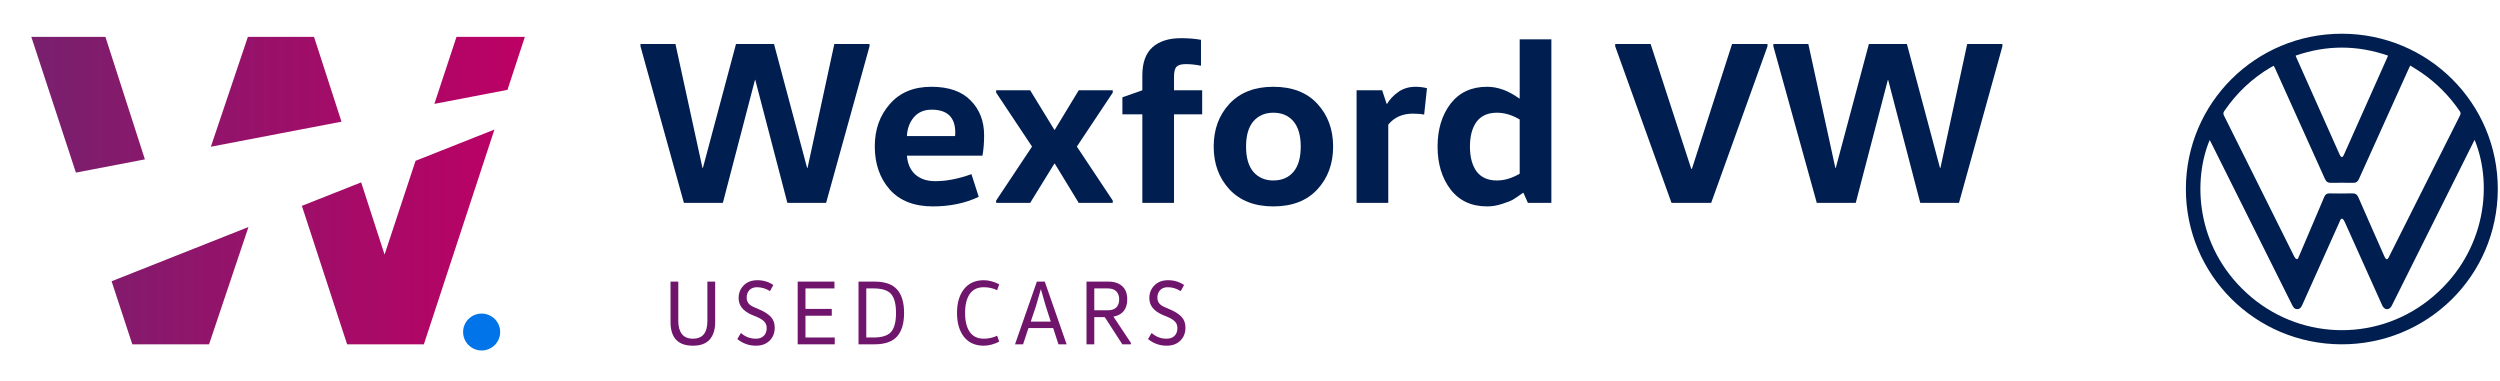
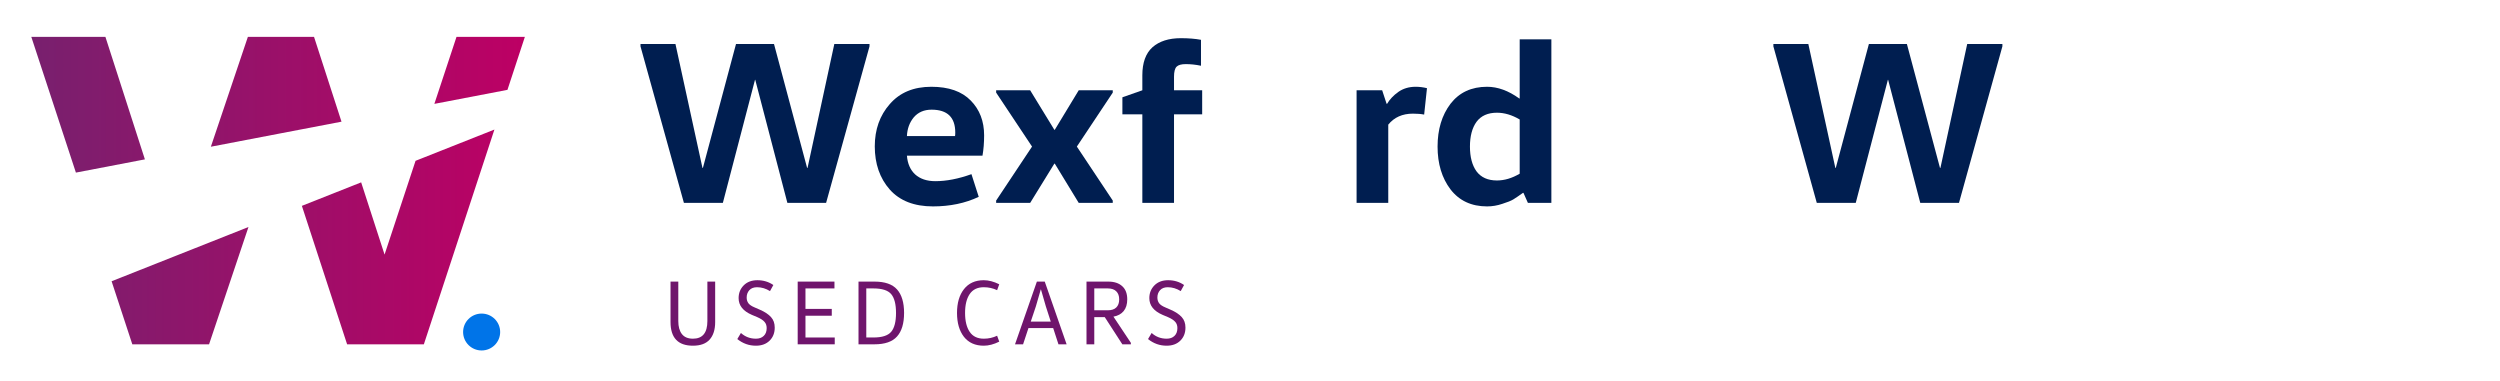
<svg xmlns="http://www.w3.org/2000/svg" width="282" height="43" viewBox="0 0 282 43" fill="none">
  <path fill-rule="evenodd" clip-rule="evenodd" d="M12.588 31.725L14.925 38.839H23.582L28.028 25.607L19.848 28.848L19.611 28.942L12.588 31.725ZM8.562 19.469L16.344 17.977L11.891 4.161H3.532L8.562 19.469ZM23.786 16.55L27.96 4.161H35.423L38.521 13.725L31.573 15.057L31.395 15.091L23.786 16.55ZM34.051 23.22L39.154 38.839H47.811L55.77 14.614L46.874 18.139L43.378 28.717L40.739 20.57L34.051 23.22ZM48.996 11.716L57.241 10.135L59.204 4.161H51.493L48.996 11.716Z" fill="url(#paint0_linear_48_2303)" />
  <ellipse cx="54.328" cy="37.452" rx="2.09" ry="2.081" fill="#0074E8" />
-   <path d="M281.752 21.335C281.717 31.176 273.752 38.895 264.058 38.839C254.34 38.782 246.545 30.96 246.567 21.283C246.59 11.6 254.44 3.797 264.168 3.804C273.907 3.811 281.761 11.641 281.752 21.335ZM256.494 7.441C256.453 7.444 256.431 7.44 256.416 7.448C256.329 7.493 256.242 7.54 256.158 7.59C254.028 8.832 252.294 10.491 250.905 12.518C250.779 12.702 250.764 12.838 250.867 13.042C251.935 15.165 252.991 17.293 254.049 19.42C255.626 22.588 257.202 25.758 258.784 28.924C258.844 29.045 258.954 29.205 259.062 29.224C259.235 29.254 259.258 29.045 259.32 28.917C259.338 28.882 259.352 28.846 259.368 28.81C260.307 26.607 261.249 24.406 262.181 22.2C262.297 21.926 262.463 21.812 262.762 21.816C263.616 21.828 264.472 21.837 265.326 21.812C265.701 21.802 265.888 21.945 266.034 22.28C266.981 24.458 267.946 26.629 268.906 28.801C268.958 28.917 269.01 29.035 269.081 29.139C269.178 29.278 269.284 29.274 269.385 29.14C269.42 29.093 269.442 29.037 269.468 28.985C272.14 23.663 274.812 18.341 277.488 13.022C277.578 12.844 277.582 12.718 277.465 12.547C276.285 10.821 274.841 9.358 273.112 8.177C272.717 7.908 272.305 7.663 271.875 7.391C271.814 7.519 271.767 7.613 271.723 7.708C269.843 11.868 267.96 16.026 266.089 20.19C265.947 20.507 265.756 20.63 265.415 20.624C264.591 20.608 263.765 20.61 262.94 20.624C262.59 20.63 262.396 20.5 262.248 20.171C260.388 16.024 258.513 11.883 256.642 7.741C256.595 7.637 256.541 7.536 256.493 7.441H256.494ZM279.137 15.777C279.077 15.895 279.022 15.995 278.972 16.097C275.931 22.186 272.89 28.276 269.85 34.364C269.815 34.434 269.782 34.505 269.74 34.571C269.479 34.984 269.025 34.978 268.773 34.556C268.712 34.456 268.669 34.346 268.621 34.239C267.244 31.171 265.868 28.102 264.486 25.036C264.421 24.894 264.311 24.694 264.194 24.672C263.999 24.636 263.984 24.885 263.902 25.021C263.897 25.029 263.896 25.039 263.891 25.048C262.498 28.152 261.104 31.256 259.712 34.359C259.596 34.618 259.464 34.865 259.134 34.872C258.803 34.879 258.668 34.632 258.542 34.379C255.507 28.298 252.471 22.218 249.434 16.137C249.378 16.025 249.319 15.913 249.256 15.791C247.368 20.274 247.614 27.744 253.433 33.066C259.161 38.304 267.783 38.654 273.884 33.91C280.18 29.013 281.359 21.208 279.138 15.778L279.137 15.777ZM269.374 6.276C265.874 5.066 262.423 5.071 258.948 6.275C258.981 6.363 258.998 6.418 259.021 6.471C260.644 10.113 262.268 13.755 263.893 17.395C263.928 17.475 263.967 17.557 264.021 17.624C264.117 17.746 264.219 17.745 264.306 17.618C264.367 17.53 264.407 17.428 264.45 17.33C266.019 13.814 267.586 10.297 269.153 6.78C269.221 6.629 269.285 6.477 269.373 6.276L269.374 6.276Z" fill="#001E50" />
  <path d="M98.081 4.966V5.229L93.184 22.887H88.817L85.191 8.998H85.165L81.538 22.887H77.145L72.248 5.229V4.966H76.192L79.236 18.934H79.289L83.021 4.966H87.308L91.04 18.934H91.093L94.111 4.966H98.081Z" fill="#001E50" />
  <path d="M110.824 17.563H102.301C102.372 18.459 102.681 19.162 103.228 19.672C103.792 20.181 104.551 20.436 105.504 20.436C106.757 20.436 108.116 20.172 109.58 19.645L110.401 22.202C108.883 22.922 107.163 23.282 105.239 23.282C103.122 23.282 101.499 22.65 100.369 21.385C99.24 20.102 98.675 18.477 98.675 16.509C98.675 14.611 99.24 13.021 100.369 11.739C101.499 10.438 103.06 9.788 105.054 9.788C107.013 9.788 108.495 10.307 109.501 11.343C110.506 12.362 111.009 13.671 111.009 15.27C111.009 16.096 110.948 16.86 110.824 17.563ZM102.301 15.349H107.727C107.745 15.261 107.754 15.13 107.754 14.954C107.754 13.232 106.863 12.371 105.081 12.371C104.234 12.371 103.563 12.661 103.069 13.241C102.593 13.821 102.337 14.524 102.301 15.349Z" fill="#001E50" />
  <path d="M118.981 18.459H118.929L116.202 22.887H112.365V22.623L116.414 16.535L112.365 10.447V10.184H116.202L118.929 14.638H118.981L121.681 10.184H125.519V10.447L121.469 16.535L125.519 22.623V22.887H121.681L118.981 18.459Z" fill="#001E50" />
  <path d="M132.429 22.887H128.856V12.898H126.606V10.974L128.856 10.184V8.497C128.856 7.074 129.235 6.02 129.994 5.334C130.77 4.649 131.838 4.307 133.196 4.307C134.061 4.307 134.82 4.368 135.472 4.491V7.417C134.89 7.294 134.317 7.232 133.752 7.232C133.258 7.232 132.914 7.329 132.72 7.522C132.526 7.715 132.429 8.093 132.429 8.655V10.184H135.605V12.898H132.429V22.887Z" fill="#001E50" />
-   <path d="M141.377 13.689C140.83 14.339 140.556 15.288 140.556 16.535C140.556 17.783 140.83 18.732 141.377 19.382C141.941 20.032 142.691 20.357 143.626 20.357C144.597 20.357 145.356 20.032 145.903 19.382C146.45 18.732 146.723 17.783 146.723 16.535C146.723 15.288 146.45 14.339 145.903 13.689C145.356 13.039 144.597 12.714 143.626 12.714C142.691 12.714 141.941 13.039 141.377 13.689ZM148.602 11.712C149.785 12.995 150.376 14.603 150.376 16.535C150.376 18.468 149.785 20.076 148.602 21.358C147.42 22.641 145.761 23.282 143.626 23.282C141.527 23.282 139.877 22.641 138.677 21.358C137.495 20.076 136.904 18.468 136.904 16.535C136.904 14.603 137.495 12.995 138.677 11.712C139.877 10.43 141.527 9.788 143.626 9.788C145.761 9.788 147.42 10.43 148.602 11.712Z" fill="#001E50" />
  <path d="M153.023 10.184H155.908L156.41 11.712H156.463C156.763 11.203 157.187 10.755 157.734 10.368C158.281 9.982 158.934 9.788 159.692 9.788C160.116 9.788 160.539 9.841 160.963 9.947L160.645 12.925C160.292 12.854 159.869 12.819 159.375 12.819C158.193 12.819 157.266 13.232 156.596 14.058V22.887H153.023V10.184Z" fill="#001E50" />
  <path d="M171.421 19.592V13.478C170.557 12.969 169.701 12.714 168.854 12.714C167.831 12.714 167.063 13.056 166.551 13.742C166.057 14.427 165.81 15.358 165.81 16.535C165.81 17.712 166.057 18.644 166.551 19.329C167.063 20.014 167.831 20.357 168.854 20.357C169.701 20.357 170.557 20.102 171.421 19.592ZM171.421 4.438H174.994V22.887H172.348L171.845 21.753H171.792C171.351 22.07 170.989 22.316 170.707 22.491C170.442 22.65 170.027 22.817 169.463 22.992C168.898 23.186 168.325 23.282 167.742 23.282C165.978 23.282 164.602 22.641 163.613 21.358C162.643 20.076 162.158 18.468 162.158 16.535C162.158 14.603 162.643 12.995 163.613 11.712C164.602 10.43 165.978 9.788 167.742 9.788C168.942 9.788 170.151 10.228 171.368 11.106H171.421V4.438Z" fill="#001E50" />
-   <path d="M199.372 4.966V5.229L193.02 22.887H188.547L182.195 5.229V4.966H186.191L190.77 19.039H190.85L195.376 4.966H199.372Z" fill="#001E50" />
  <path d="M225.87 4.966V5.229L220.973 22.887H216.606L212.98 8.998H212.954L209.328 22.887H204.934L200.037 5.229V4.966H203.981L207.025 18.934H207.078L210.81 4.966H215.098L218.829 18.934H218.882L221.9 4.966H225.87Z" fill="#001E50" />
  <path d="M75.635 31.764H76.512V36.217C76.512 36.848 76.648 37.337 76.92 37.684C77.191 38.031 77.606 38.204 78.163 38.204C79.25 38.204 79.793 37.542 79.793 36.217V31.764H80.671V36.331C80.671 37.184 80.462 37.843 80.044 38.308C79.633 38.766 79.006 38.995 78.163 38.995C76.477 38.995 75.635 38.103 75.635 36.321V31.764Z" fill="#6F156C" />
  <path d="M83.169 38.246L83.576 37.559C84.05 37.989 84.614 38.204 85.269 38.204C85.638 38.204 85.93 38.1 86.146 37.892C86.369 37.684 86.481 37.389 86.481 37.008C86.481 36.716 86.397 36.481 86.23 36.3C86.07 36.113 85.798 35.936 85.415 35.77L84.819 35.52C83.816 35.09 83.315 34.459 83.315 33.627C83.315 33.058 83.506 32.579 83.889 32.191C84.273 31.803 84.788 31.608 85.436 31.608C86.111 31.608 86.71 31.789 87.233 32.149L86.857 32.836C86.39 32.545 85.903 32.399 85.394 32.399C85.018 32.399 84.729 32.51 84.527 32.732C84.325 32.954 84.224 33.231 84.224 33.564C84.224 33.814 84.29 34.029 84.422 34.209C84.555 34.383 84.788 34.539 85.122 34.677L85.718 34.937C86.275 35.18 86.693 35.458 86.972 35.77C87.25 36.075 87.389 36.47 87.389 36.956C87.389 37.559 87.195 38.051 86.804 38.433C86.421 38.807 85.909 38.995 85.269 38.995C84.489 38.995 83.788 38.745 83.169 38.246Z" fill="#6F156C" />
  <path d="M89.979 31.764H94.127V32.534H90.857V34.844H93.824V35.614H90.857V38.069H94.158V38.839H89.979V31.764Z" fill="#6F156C" />
  <path d="M96.84 38.839V31.764H98.637C99.814 31.764 100.664 32.059 101.186 32.649C101.715 33.238 101.98 34.123 101.98 35.301C101.98 36.481 101.715 37.365 101.186 37.954C100.664 38.544 99.814 38.839 98.637 38.839H96.84ZM97.717 38.069H98.522C99.497 38.069 100.166 37.854 100.528 37.424C100.89 36.994 101.071 36.286 101.071 35.301C101.071 34.317 100.89 33.609 100.528 33.179C100.166 32.749 99.497 32.534 98.522 32.534H97.717V38.069Z" fill="#6F156C" />
  <path d="M108.734 37.996C108.212 37.323 107.951 36.425 107.951 35.301C107.951 34.178 108.212 33.283 108.734 32.617C109.263 31.945 110.009 31.608 110.97 31.608C111.52 31.608 112.102 31.761 112.715 32.066L112.474 32.732C112.008 32.51 111.506 32.399 110.97 32.399C110.26 32.399 109.73 32.656 109.382 33.169C109.034 33.682 108.86 34.393 108.86 35.301C108.86 36.21 109.034 36.921 109.382 37.434C109.73 37.947 110.26 38.204 110.97 38.204C111.506 38.204 112.008 38.093 112.474 37.871L112.715 38.537C112.102 38.842 111.52 38.995 110.97 38.995C110.009 38.995 109.263 38.662 108.734 37.996Z" fill="#6F156C" />
-   <path d="M117.848 31.764L120.314 38.839H119.394L118.799 37.008H116.009L115.403 38.839H114.494L116.96 31.764H117.848ZM117.42 32.649H117.399L116.845 34.563L116.27 36.279H118.527L117.973 34.563L117.42 32.649Z" fill="#6F156C" />
+   <path d="M117.848 31.764L120.314 38.839H119.394L118.799 37.008H116.009L115.403 38.839H114.494L116.96 31.764H117.848ZM117.42 32.649H117.399L116.845 34.563L116.27 36.279H118.527L117.973 34.563Z" fill="#6F156C" />
  <path d="M123.435 38.839H122.557V31.764H125.012C125.688 31.764 126.214 31.938 126.59 32.285C126.966 32.624 127.154 33.12 127.154 33.772C127.154 34.32 127.018 34.761 126.747 35.093C126.475 35.419 126.092 35.627 125.597 35.718L127.562 38.672V38.839H126.6L124.615 35.77H123.435V38.839ZM123.435 35H124.96C125.378 35 125.695 34.896 125.911 34.688C126.134 34.473 126.245 34.168 126.245 33.772C126.245 33.377 126.134 33.072 125.911 32.857C125.695 32.642 125.378 32.534 124.96 32.534H123.435V35Z" fill="#6F156C" />
  <path d="M129.498 38.246L129.905 37.559C130.379 37.989 130.943 38.204 131.598 38.204C131.967 38.204 132.26 38.1 132.476 37.892C132.698 37.684 132.81 37.389 132.81 37.008C132.81 36.716 132.726 36.481 132.559 36.3C132.399 36.113 132.127 35.936 131.744 35.77L131.149 35.52C130.146 35.09 129.644 34.459 129.644 33.627C129.644 33.058 129.836 32.579 130.219 32.191C130.602 31.803 131.117 31.608 131.765 31.608C132.441 31.608 133.04 31.789 133.562 32.149L133.186 32.836C132.719 32.545 132.232 32.399 131.723 32.399C131.347 32.399 131.058 32.51 130.856 32.732C130.654 32.954 130.553 33.231 130.553 33.564C130.553 33.814 130.619 34.029 130.752 34.209C130.884 34.383 131.117 34.539 131.452 34.677L132.047 34.937C132.604 35.18 133.022 35.458 133.301 35.77C133.58 36.075 133.719 36.47 133.719 36.956C133.719 37.559 133.524 38.051 133.134 38.433C132.751 38.807 132.239 38.995 131.598 38.995C130.818 38.995 130.118 38.745 129.498 38.246Z" fill="#6F156C" />
  <defs>
    <linearGradient id="paint0_linear_48_2303" x1="3.532" y1="21.5" x2="59.204" y2="21.5" gradientUnits="userSpaceOnUse">
      <stop stop-color="#78206E" />
      <stop offset="1" stop-color="#BD0064" />
    </linearGradient>
  </defs>
</svg>